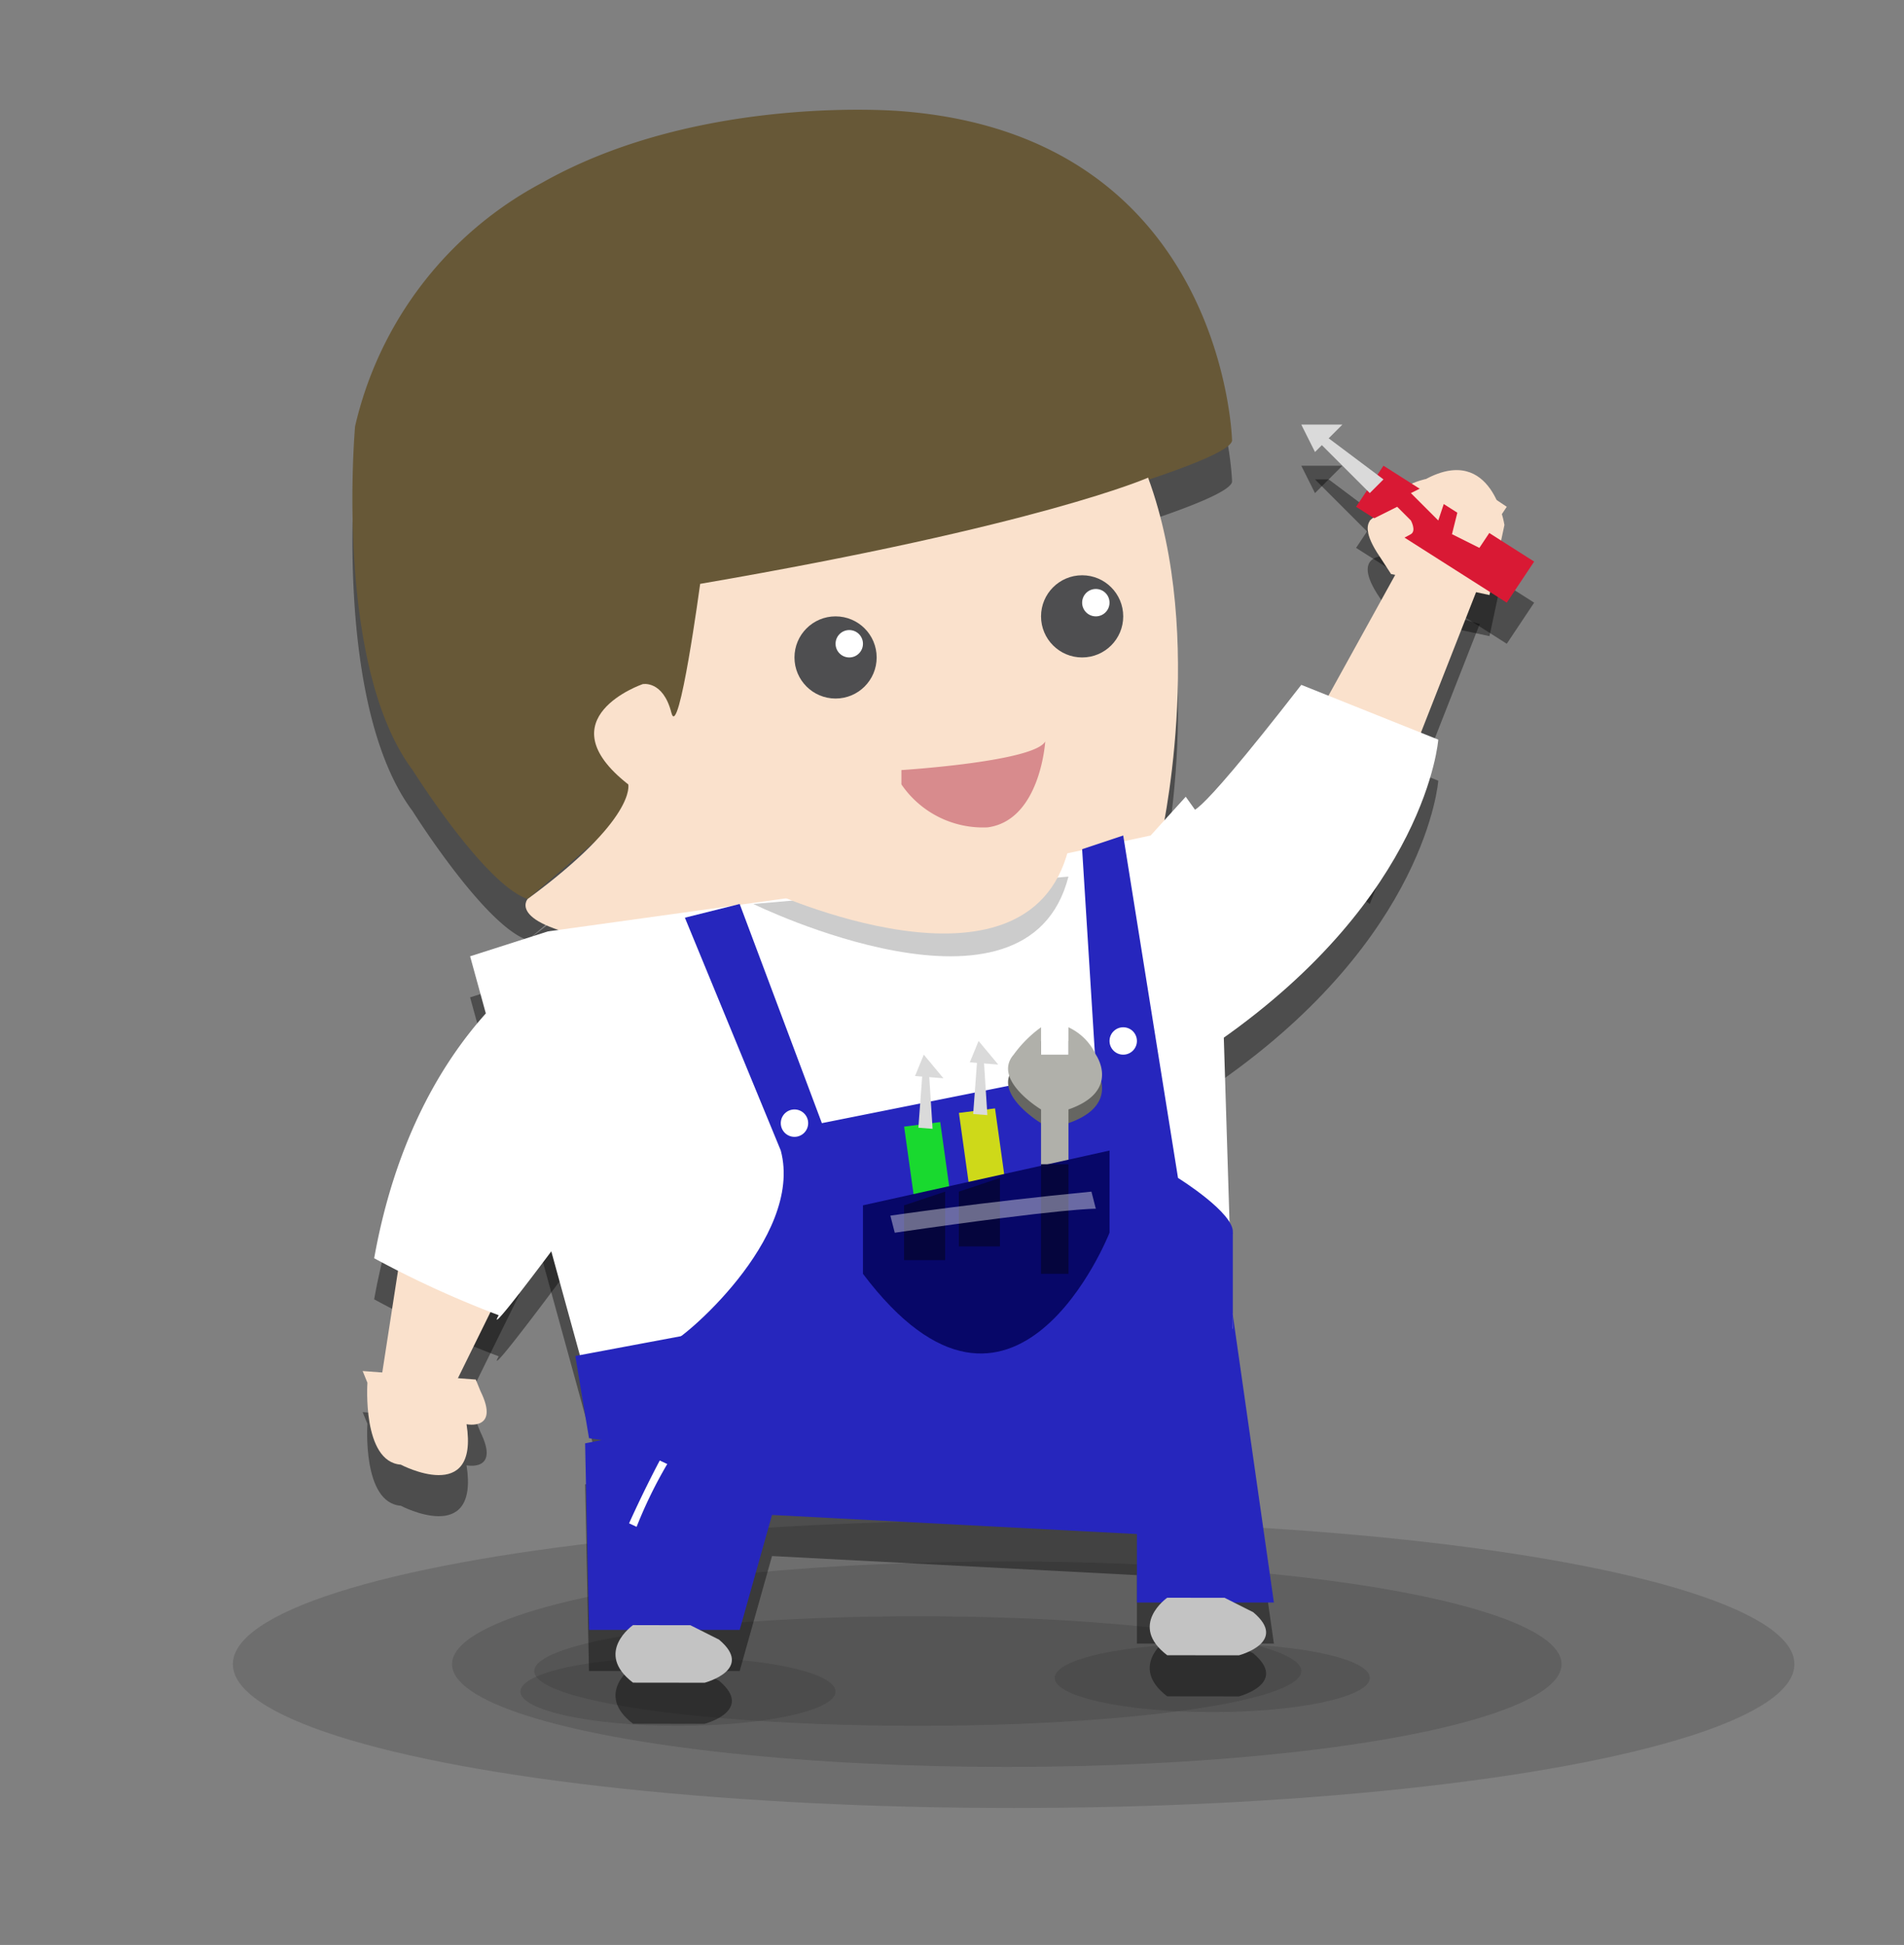
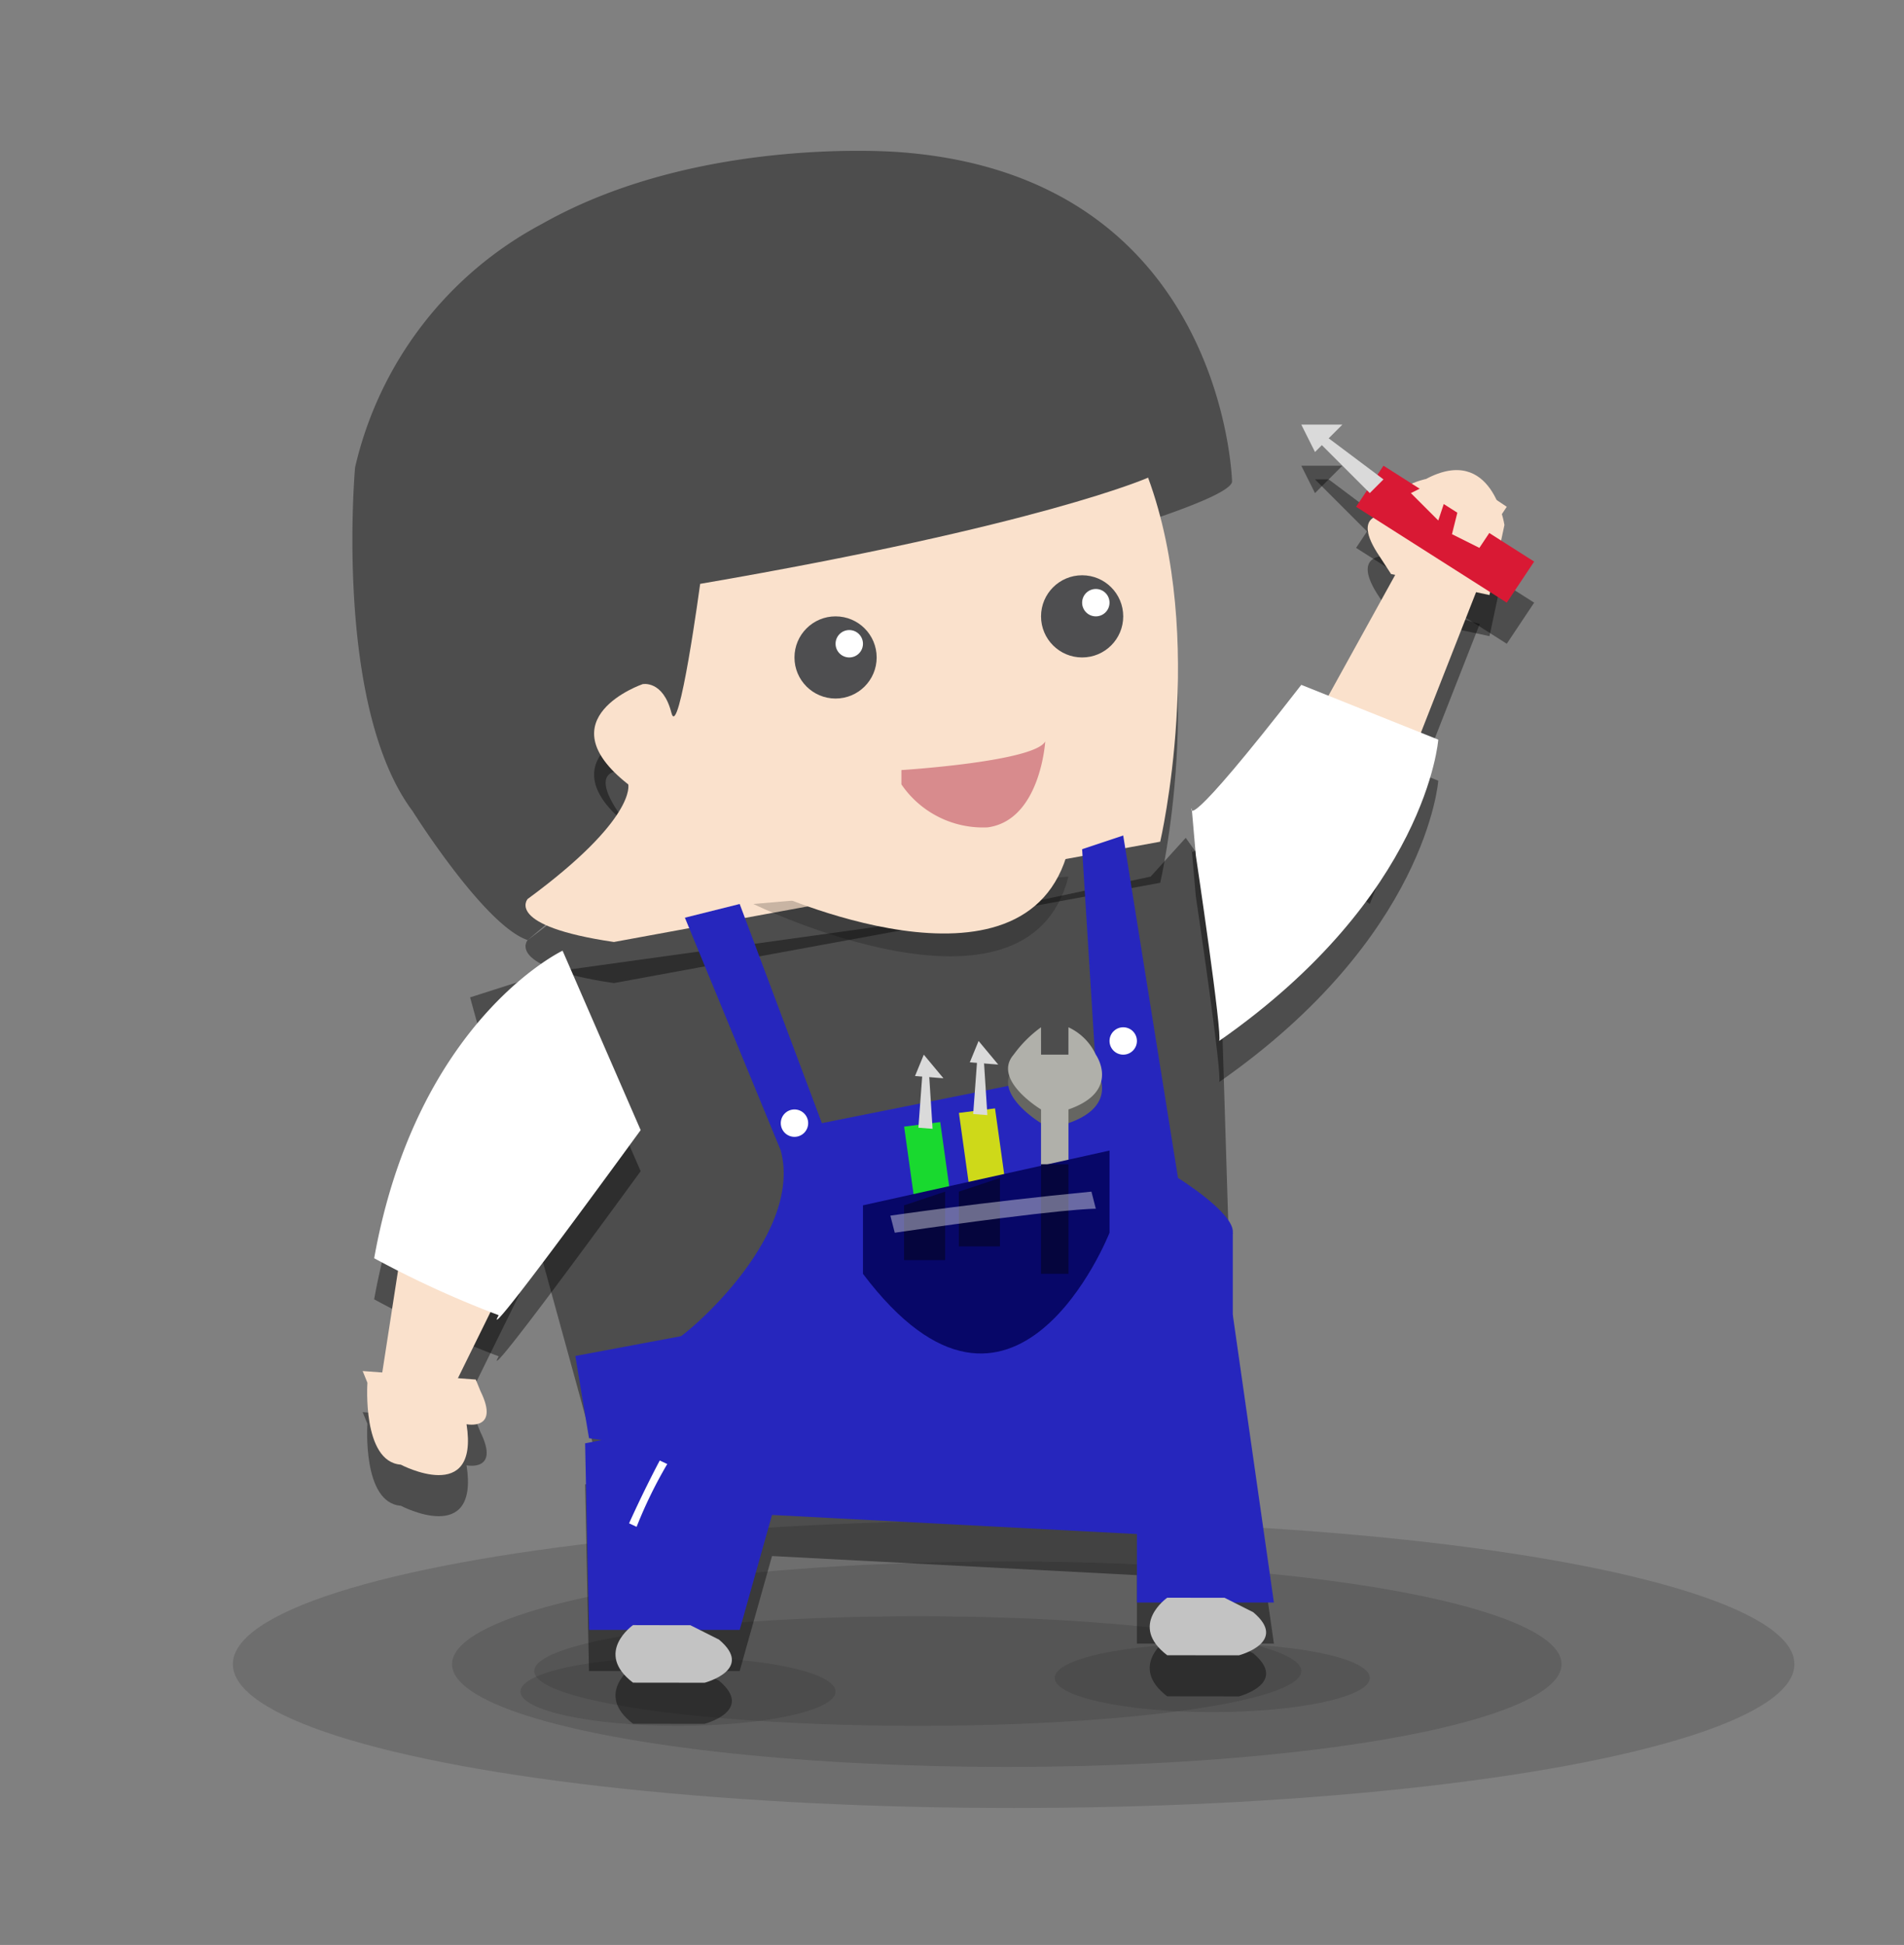
<svg xmlns="http://www.w3.org/2000/svg" width="139" height="142" viewBox="0 0 139 142">
  <rect x="0" y="0" width="139" height="142" fill="#808080" stroke="none" />
  <defs>
    <style>
      .cls-1 {
        fill: #282828;
      }

      .cls-1, .cls-7 {
        opacity: 0.2;
      }

      .cls-10, .cls-11, .cls-12, .cls-13, .cls-14, .cls-15, .cls-17, .cls-18, .cls-2, .cls-20, .cls-3, .cls-4, .cls-5, .cls-6, .cls-7, .cls-8, .cls-9 {
        fill-rule: evenodd;
      }

      .cls-15, .cls-2 {
        opacity: 0.4;
      }

      .cls-3 {
        fill: #2626bd;
      }

      .cls-4 {
        fill: #675837;
      }

      .cls-5 {
        fill: #fae1cc;
      }

      .cls-15, .cls-16, .cls-6 {
        fill: #fff;
      }

      .cls-8 {
        fill: #19d92f;
      }

      .cls-9 {
        fill: #dadada;
      }

      .cls-10 {
        fill: #ced919;
      }

      .cls-11 {
        fill: #666662;
      }

      .cls-12 {
        fill: #b0b0aa;
      }

      .cls-13 {
        fill: #070768;
      }

      .cls-14 {
        fill: #05053d;
      }

      .cls-17 {
        fill: #d91934;
      }

      .cls-18 {
        fill: #c3c3c3;
      }

      .cls-19 {
        fill: #4e4e50;
      }

      .cls-20 {
        fill: #d88b8d;
      }
    </style>
  </defs>
  <ellipse id="Elipse_9" data-name="Elipse 9" class="cls-1" cx="74" cy="121.5" rx="57" ry="10.5" />
  <ellipse id="Elipse_9_copia" data-name="Elipse 9 copia" class="cls-1" cx="73.5" cy="121.5" rx="40.5" ry="7.5" />
  <ellipse id="Elipse_9_copia_2" data-name="Elipse 9 copia 2" class="cls-1" cx="67" cy="122" rx="28" ry="4" />
  <ellipse id="Elipse_9_copia_3" data-name="Elipse 9 copia 3" class="cls-1" cx="49.5" cy="123.5" rx="11.5" ry="2.5" />
  <ellipse id="Elipse_9_copia_4" data-name="Elipse 9 copia 4" class="cls-1" cx="88.5" cy="122.5" rx="11.5" ry="2.5" />
  <path id="Forma_21_copia" data-name="Forma 21 copia" class="cls-2" d="M42.716,108.376L90,99l3,21H83v-5l-26.639-1.395L54,122H43Z" />
  <path id="pelo" class="cls-2" d="M52.162,46.672s37.391-9.02,37.784-11.5c0,0-.525-22.224-24.14-24.054,0,0-14.694-1.307-26.239,5.229A26.983,26.983,0,0,0,25.923,34.122s-1.574,17.387,4.2,25.1c0,0,5.248,8.367,8.4,9.413l7.347-6.275V60.268s-5.335-6.232,3.149-3.138l4.2-6.275Z" />
  <path id="Forma_30" data-name="Forma 30" class="cls-2" d="M84.7,64.451s3.444-14.813-.885-26.578c0,0-7.81,3.473-32.7,7.754,0,0-1.557,11.536-2.1,9.413-0.612-2.4-2.1-2.092-2.1-2.092s-7.216,2.484-1.05,7.321c0,0,.656,2.484-7.347,8.367,0,0-1.706,1.961,6.3,3.138Z" />
  <path id="Forma_26" data-name="Forma 26" class="cls-2" d="M34.32,72.818L44,108l46-8L88.9,64.451l-2.336-3.282L84,64,72.1,66.543,40,71Z" />
  <path id="Forma_28" data-name="Forma 28" class="cls-2" d="M26.823,103.952s-0.4,5.767,2.437,5.981c0,0,5.732,3.02,4.8-2.952,0,0,2.453.5,1.02-2.408l-0.348-.854-8.257-.622Z" />
  <path id="Forma_45" data-name="Forma 45" class="cls-2" d="M27.784,104l1.784-11.525,8.369,1.99-5.317,10.8Z" />
  <path id="Forma_45_copia" data-name="Forma 45 copia" class="cls-2" d="M93,61l9.424-17.055,5.6,1.614L100,66Z" />
  <path id="Forma_24" data-name="Forma 24" class="cls-2" d="M41.071,72.409S30.433,77.456,27.316,94.863a73.7,73.7,0,0,0,9.094,4.16s-2.156,3.646,10.361-13.515Z" />
  <path id="Forma_27" data-name="Forma 27" class="cls-2" d="M89,79c15.185-10.593,16-21.993,16-22L95,53c-8.775,11.3-8,9-8,9l0.3,3.447S89.272,78.651,89,79Z" />
  <path id="Forma_29" data-name="Forma 29" class="cls-2" d="M108.738,46.444l1.092-5.114s-0.879-5.936-5.722-3.361c0,0-2.94.575-2.708,2.63,0,0-3.006-.374-0.655,3.068l0.808,1.242Z" />
  <path id="Forma_65" data-name="Forma 65" class="cls-2" d="M101,37l11,7-2,3L99,40Z" />
  <path id="Forma_69" data-name="Forma 69" class="cls-2" d="M100,39l-4-4h1l4,3Z" />
  <path id="Forma_70" data-name="Forma 70" class="cls-2" d="M96,36l2-2H95l1,2" />
  <path id="Forma_23" data-name="Forma 23" class="cls-2" d="M46.213,121.648s-2.878,2.009,0,4.2l5.229,0.005s3.661-.957,1.049-3.147l-2.09-1.052H49.35Z" />
  <path id="Forma_23_copia" data-name="Forma 23 copia" class="cls-2" d="M85.213,119.648s-2.878,2.009,0,4.2l5.229,0.006s3.662-.957,1.049-3.147L89.4,119.653H88.35Z" />
  <path id="Forma_21_copia-2" data-name="Forma 21 copia" class="cls-3" d="M42.716,105.376L90,96l3,21H83v-5l-26.639-1.395L54,119H43Z" />
-   <path id="pelo-2" data-name="pelo" class="cls-4" d="M52.162,43.672s37.391-9.02,37.784-11.5c0,0-.525-22.224-24.14-24.054,0,0-14.694-1.307-26.239,5.229A26.983,26.983,0,0,0,25.923,31.122s-1.574,17.387,4.2,25.1c0,0,5.248,8.367,8.4,9.412l7.347-6.275V57.268s-5.335-6.231,3.149-3.138l4.2-6.275Z" />
  <path id="Forma_30-2" data-name="Forma 30" class="cls-5" d="M84.7,61.451s3.444-14.813-.885-26.578c0,0-7.81,3.473-32.7,7.754,0,0-1.557,11.536-2.1,9.413-0.612-2.4-2.1-2.092-2.1-2.092s-7.216,2.484-1.05,7.321c0,0,.656,2.484-7.347,8.367,0,0-1.706,1.961,6.3,3.138Z" />
-   <path id="Forma_26-2" data-name="Forma 26" class="cls-6" d="M34.32,69.818L44,105l46-8L88.9,61.451l-2.336-3.282L84,61,72.1,63.543,40,68Z" />
  <path id="Forma_64_copia" data-name="Forma 64 copia" class="cls-7" d="M55,66s20,9.8,23-2Z" />
  <path id="Forma_64" data-name="Forma 64" class="cls-5" d="M56,65s19,8.8,22-3Z" />
  <path id="Forma_42" data-name="Forma 42" class="cls-3" d="M43,105l-1-6,48-9v8s-17.237,4.657-31,7A51.7,51.7,0,0,1,43,105Z" />
  <path id="Forma_43" data-name="Forma 43" class="cls-3" d="M49,98c0.571,0,9.714-7.571,8-14L50,67l4-1,6,16,20-4L79,62l3-1,4,25s4.143,2.571,4,4l-2,5-35,8S48.429,98,49,98Z" />
  <path id="Forma_65-2" data-name="Forma 65" class="cls-8" d="M68.641,81.922L70,91.678l-2.633.33-1.362-9.756Z" />
  <path id="Forma_69-2" data-name="Forma 69" class="cls-9" d="M67.046,82.333l0.316-4.264,0.479,0.574,0.242,3.771Z" />
  <path id="Forma_70-2" data-name="Forma 70" class="cls-9" d="M66.8,78.561l2.075,0.163L67.441,77,66.8,78.561" />
  <path id="Forma_65-3" data-name="Forma 65" class="cls-10" d="M72.641,80.922L74,90.678l-2.633.33-1.362-9.756Z" />
  <path id="Forma_69-3" data-name="Forma 69" class="cls-9" d="M71.046,81.333l0.316-4.264,0.479,0.574,0.242,3.771Z" />
  <path id="Forma_70-3" data-name="Forma 70" class="cls-9" d="M70.8,77.561l2.075,0.163L71.441,76,70.8,77.561" />
  <path id="Forma_71_copia" data-name="Forma 71 copia" class="cls-11" d="M76,88V82s-3.594-2.156-2-4a8.9,8.9,0,0,1,2-2v2h2V76a4.1,4.1,0,0,1,2,2s1.875,2.656-2,4v6H76Z" />
  <path id="Forma_71" data-name="Forma 71" class="cls-12" d="M76,87V81s-3.594-2.156-2-4a8.9,8.9,0,0,1,2-2v2h2V75a4.1,4.1,0,0,1,2,2s1.875,2.656-2,4v6H76Z" />
  <path id="Forma_44" data-name="Forma 44" class="cls-13" d="M63,88l18-4v6s-6.943,17.657-18,3V88Z" />
  <path id="Forma_72" data-name="Forma 72" class="cls-14" d="M66,88v4h3V87Z" />
  <path id="Forma_72_copia" data-name="Forma 72 copia" class="cls-14" d="M70,87v4h3V86Z" />
  <path id="Forma_72_copia_2" data-name="Forma 72 copia 2" class="cls-14" d="M76,85v8h2V85H76Z" />
  <path id="Forma_28-2" data-name="Forma 28" class="cls-5" d="M26.823,100.952s-0.4,5.767,2.437,5.981c0,0,5.732,3.02,4.8-2.952,0,0,2.453.5,1.02-2.408l-0.348-.854-8.257-.622Z" />
  <path id="Forma_45-2" data-name="Forma 45" class="cls-5" d="M27.784,101l1.784-11.525,8.369,1.99-5.317,10.8Z" />
  <path id="Forma_45_copia-2" data-name="Forma 45 copia" class="cls-5" d="M93,58l9.424-17.055,5.6,1.614L100,63Z" />
  <path id="Forma_24-2" data-name="Forma 24" class="cls-6" d="M41.071,69.409S30.433,74.456,27.316,91.863a73.7,73.7,0,0,0,9.094,4.16s-2.156,3.647,10.361-13.515Z" />
  <path id="Forma_40_copia_3" data-name="Forma 40 copia 3" class="cls-6" d="M48.712,106.888a32.877,32.877,0,0,0-2.237,4.584l-0.549-.256s0.947-2.138,2.238-4.585Z" />
  <path id="Forma_40_copia_4" data-name="Forma 40 copia 4" class="cls-15" d="M80,88.25S77.906,88.173,65.321,90L65,88.753S71.684,87.771,79.68,87Z" />
  <circle id="Elipse_10" data-name="Elipse 10" class="cls-16" cx="58" cy="82" r="1" />
  <circle id="Elipse_10_copia" data-name="Elipse 10 copia" class="cls-16" cx="82" cy="76" r="1" />
  <path id="Forma_27-2" data-name="Forma 27" class="cls-6" d="M89,76c15.185-10.593,16-21.993,16-22L95,50c-8.775,11.3-8,9-8,9l0.3,3.447S89.272,75.651,89,76Z" />
  <path id="Forma_29-2" data-name="Forma 29" class="cls-5" d="M108.738,43.444l1.092-5.114s-0.879-5.936-5.722-3.361c0,0-2.94.575-2.708,2.63,0,0-3.006-.374-0.655,3.068l0.808,1.242Z" />
  <path id="Forma_65-4" data-name="Forma 65" class="cls-17" d="M101,34l11,7-2,3L99,37Z" />
  <path id="Forma_69-4" data-name="Forma 69" class="cls-9" d="M100,36l-4-4h1l4,3Z" />
  <path id="Forma_70-4" data-name="Forma 70" class="cls-9" d="M96,33l2-2H95l1,2" />
-   <path id="Forma_66" data-name="Forma 66" class="cls-5" d="M100,38l2-1,1,1s0.417,0.75,0,1-2,1-2,1Z" />
  <path id="Forma_67" data-name="Forma 67" class="cls-5" d="M105,35l-2,1,2,2,1-3h-1Z" />
  <path id="Forma_68" data-name="Forma 68" class="cls-5" d="M107,35l-1,4,2,1,2-3Z" />
  <path id="Forma_23-2" data-name="Forma 23" class="cls-18" d="M46.213,118.648s-2.878,2.009,0,4.2l5.229,0.006s3.661-.957,1.049-3.147l-2.09-1.052H49.35Z" />
  <path id="Forma_23_copia-2" data-name="Forma 23 copia" class="cls-18" d="M85.213,116.648s-2.878,2.009,0,4.2l5.229,0.006s3.662-.957,1.049-3.147L89.4,116.653H88.35Z" />
  <circle id="Elipse_7" data-name="Elipse 7" class="cls-19" cx="61" cy="48" r="3" />
  <circle id="Elipse_7_copia" data-name="Elipse 7 copia" class="cls-19" cx="79" cy="45" r="3" />
  <circle id="Elipse_7-2" data-name="Elipse 7" class="cls-16" cx="62" cy="47" r="1" />
  <circle id="Elipse_7_copia-2" data-name="Elipse 7 copia" class="cls-16" cx="80" cy="44" r="1" />
  <path id="Forma_33" data-name="Forma 33" class="cls-20" d="M65.807,56.222s9.708-.61,10.5-2.092c0,0-.35,5.752-4.2,6.275a7.209,7.209,0,0,1-6.3-3.137V56.222Z" />
</svg>